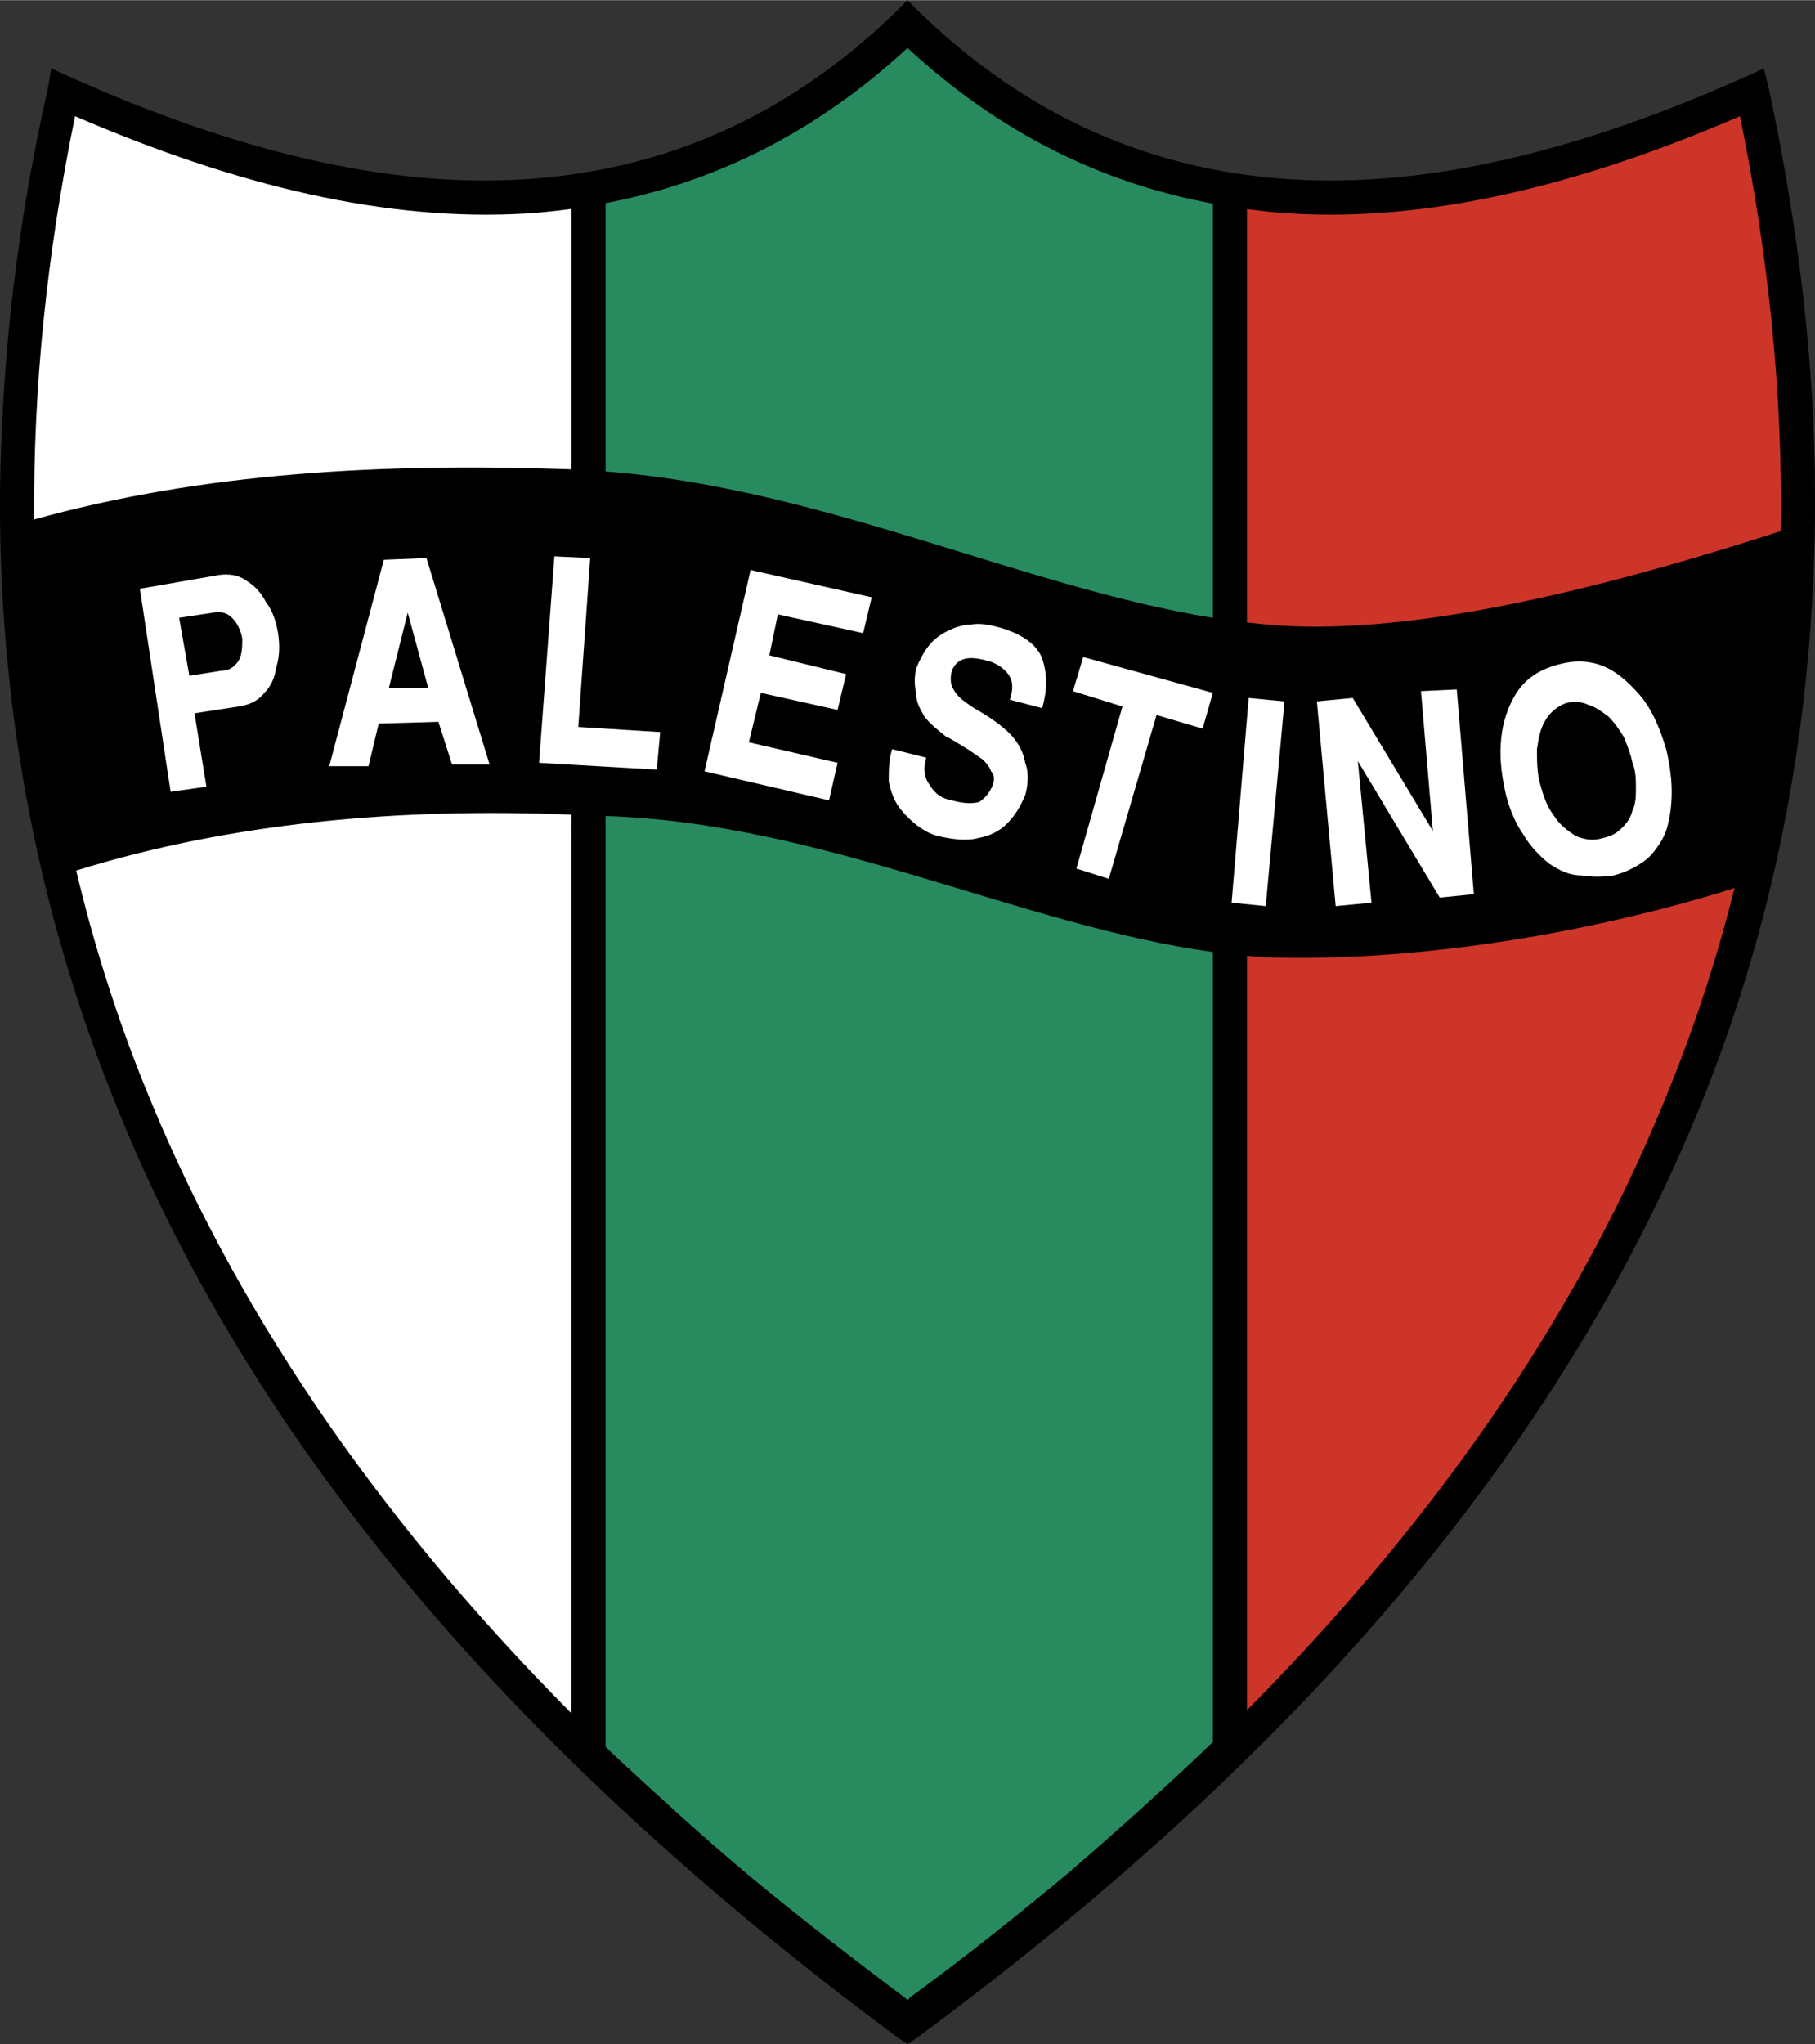
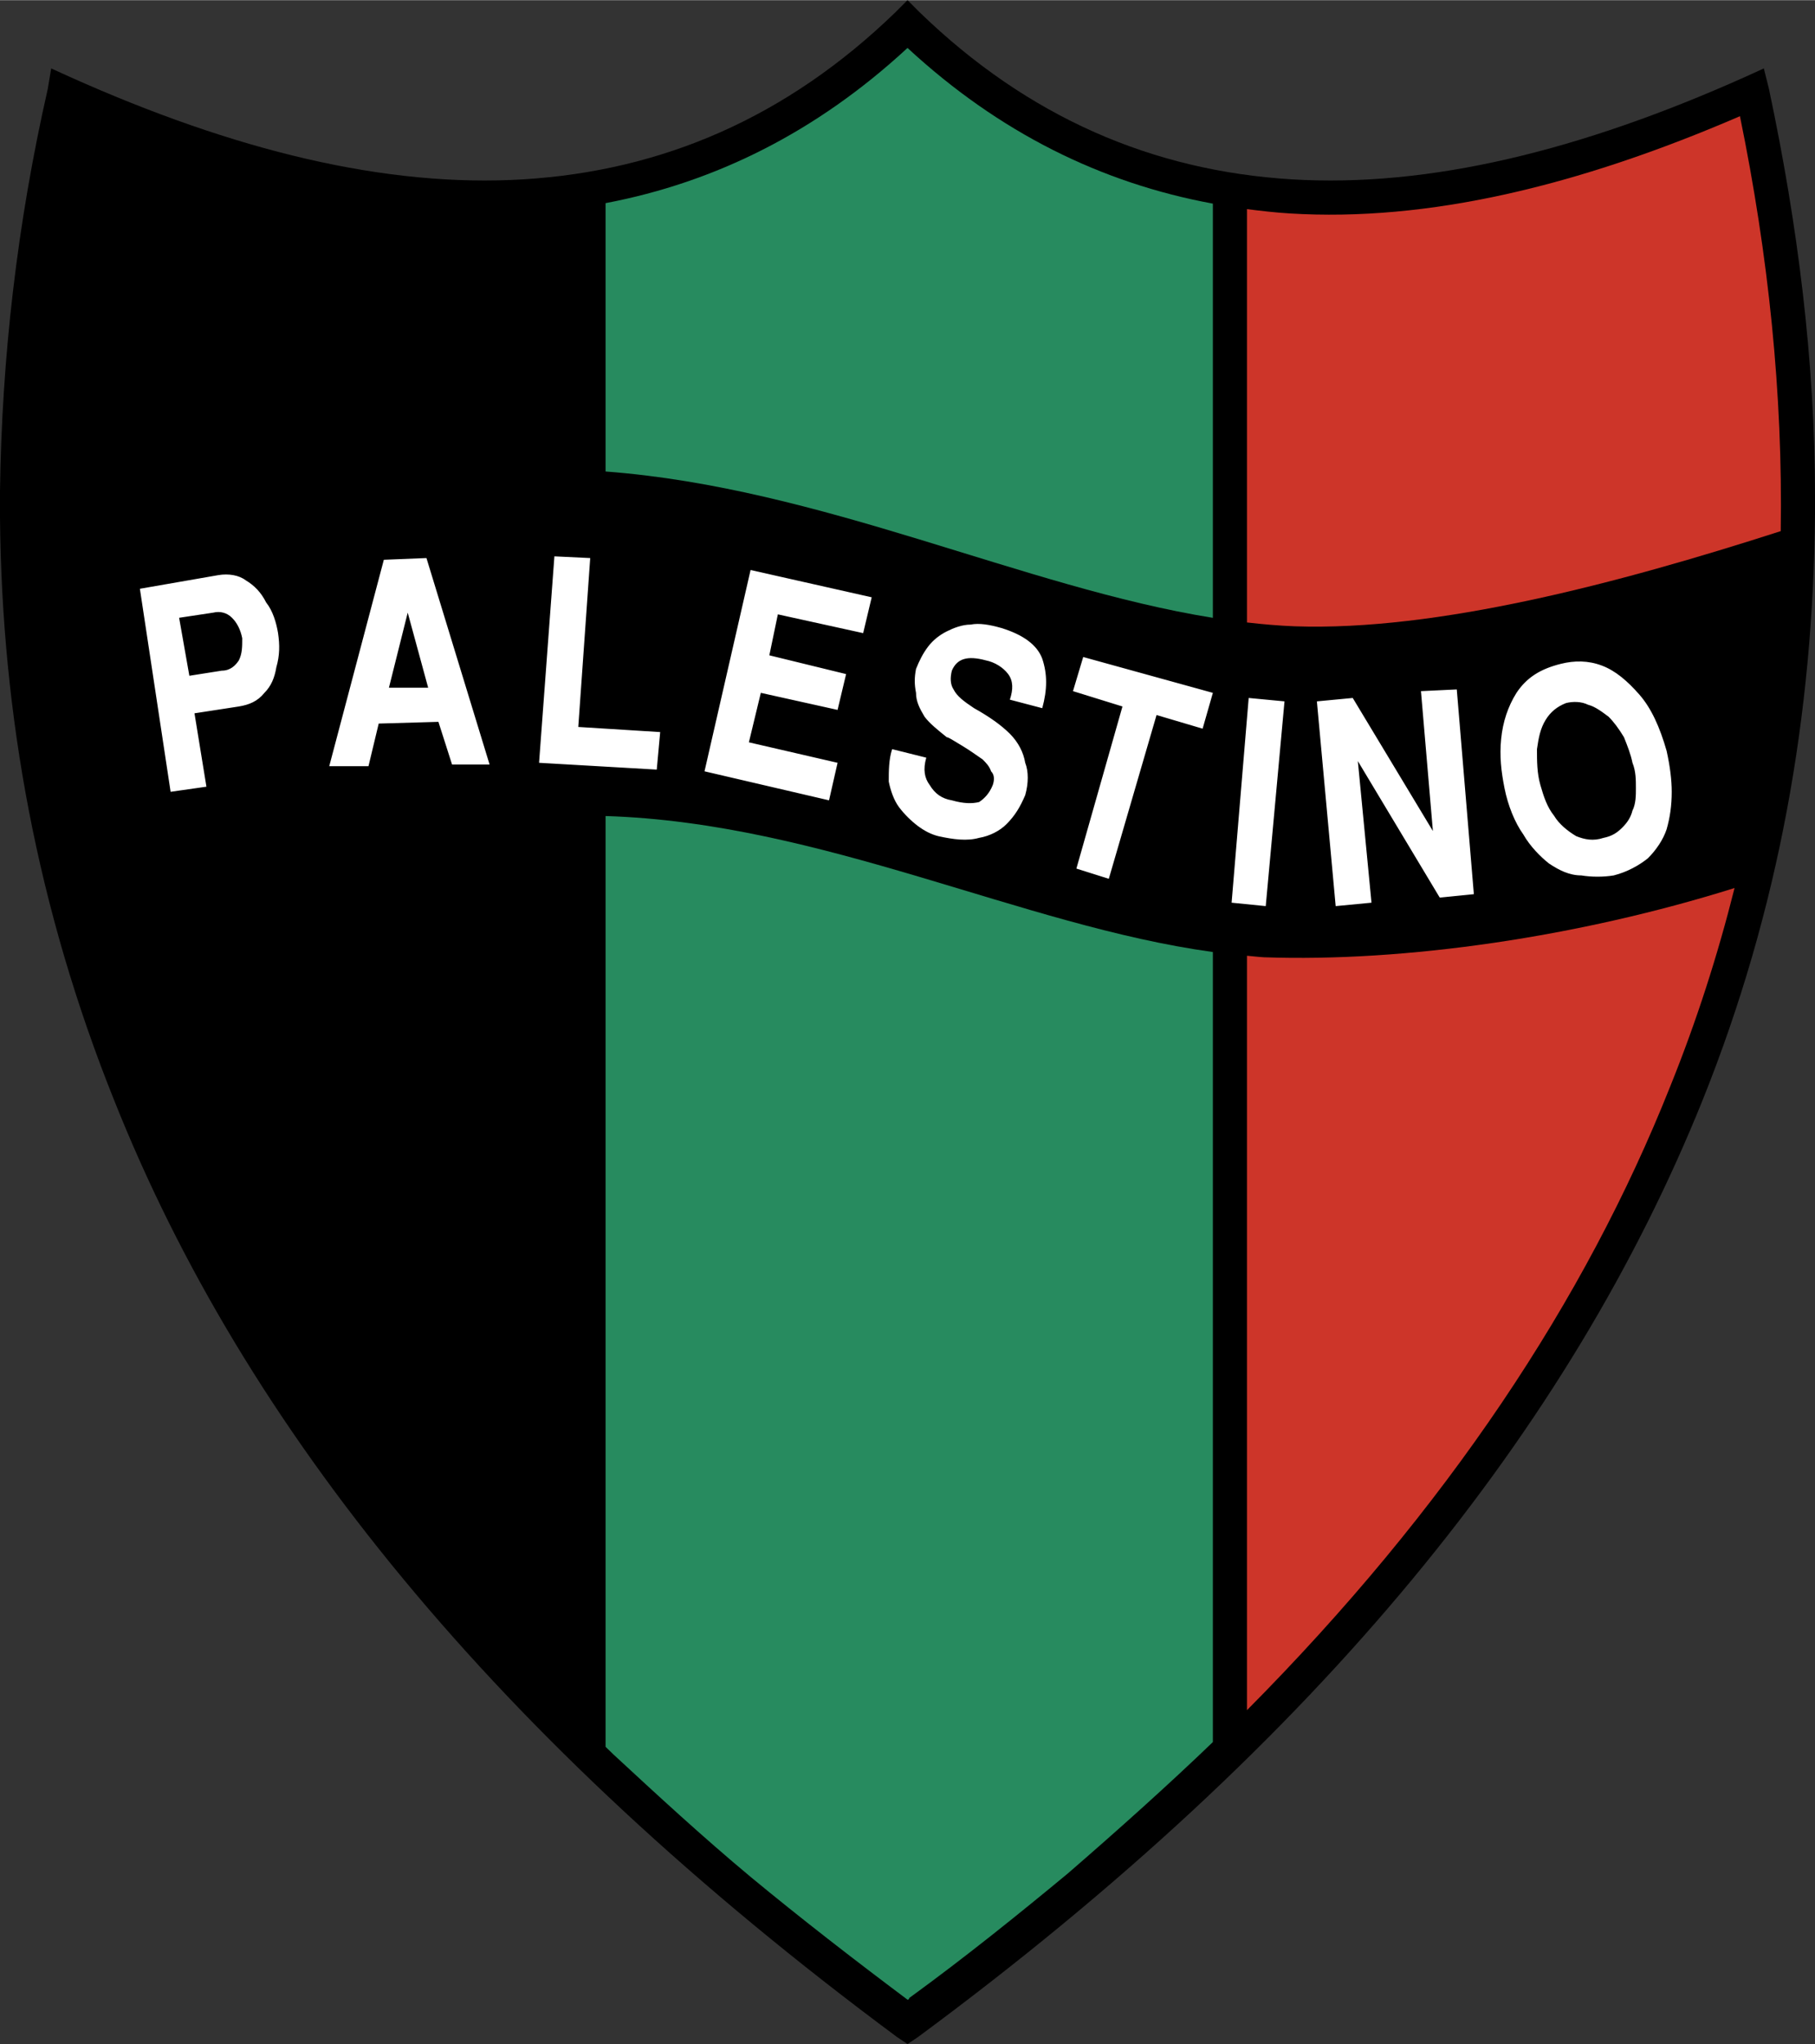
<svg xmlns="http://www.w3.org/2000/svg" width="2220" height="2500" viewBox="0 0 566.902 638.293">
  <rect x="0" y="0" width="566.902" height="638.293" fill="#333333" stroke="none" />
  <path d="M552.514 27.707l-1.59-6.396-5.867 2.667c-51.15 22.908-98.564 34.629-141.721 31.97-43.156-2.667-82.059-19.186-116.152-52.219L283.456 0l-3.729 3.729c-34.095 33.033-72.996 49.552-116.153 52.219-43.157 2.659-90.57-9.062-141.72-31.97l-5.868-2.667-1.063 6.396C5.333 69.794.535 111.889 0 153.449v7.992c.535 61.802 11.722 122.541 35.699 182.218 40.498 101.765 118.819 199.266 244.562 292.502l3.195 2.132 3.193-2.132c126.277-93.236 204.064-190.737 245.09-292.502 23.977-59.677 34.637-120.951 35.164-183.287v-5.327c-.001-42.094-5.327-84.715-14.389-127.338z" />
-   <path d="M178.497 146.519V65.184c-4.582.607-9.192 1.127-13.861 1.417-43.685 2.667-90.57-8.527-141.192-30.366-8.694 42.384-13.131 84.398-12.762 125.93 52.803-14.671 109.041-17.706 167.815-15.646zM23.797 271.813c5.413 22.727 12.48 45.274 21.499 67.583 26.962 66.882 70.271 132.297 133.2 195.616V254.36c-54.17-2.217-106.417 2.508-154.699 17.453z" fill="#fff" />
  <path d="M394.809 298.898c-1.771-.101-3.549-.325-5.326-.478v235.607c62.517-63.006 105.66-128.096 132.13-194.631 8.295-20.523 14.922-41.242 20.162-62.127-48.627 15.27-102.927 23.169-146.966 21.629zM404.398 195.536c44.277 1.547 100.918-13.339 151.801-29.722.672-42.716-3.793-85.96-12.74-129.58-50.615 21.839-97.5 33.033-140.658 30.366-4.494-.275-8.91-.788-13.318-1.345v129.082c4.994.571 9.972 1.012 14.915 1.199z" fill="#cd3529" />
  <path d="M283.456 624.44s.534 0 .534-.528c17.583-12.791 34.094-26.109 49.545-38.9 15.984-13.846 31.436-27.699 45.295-41.025V297.258c-59.576-8.166-121.998-40.375-189.681-42.47v290.688c.837.816 1.683 1.626 2.521 2.436 13.622 12.61 27.699 25.61 42.767 38.17 15.451 12.783 31.963 25.574 49.019 38.358zM378.83 192.892V63.537c-34.773-6.403-66.693-22.107-95.375-48.621-28.466 26.312-60.119 41.979-94.307 48.469v83.806c67.576 5.094 130.395 36.183 189.682 45.701z" fill="#278b5f" />
  <path fill="#fff" d="M417.189 282.92l-5.869-63.941 11.196-1.062 25.039 41.561-3.729-43.693 11.188-.534 5.332 63.94-10.658 1.063-25.577-42.623 4.264 44.22-11.186 1.069zM384.684 281.851l5.334-63.934 11.185 1.062-5.859 63.941-10.66-1.069zM336.201 271.198l14.389-50.622-15.451-4.791 3.193-10.659 40.498 11.194-3.201 11.187-14.389-4.263-14.914 51.149-10.125-3.195zM278.656 233.903l10.658 2.659c-1.062 3.729-.533 6.396 1.062 8.527 1.605 2.667 3.729 4.264 6.932 4.798 3.729 1.062 6.395 1.062 8.52.527 1.604-1.062 3.201-2.659 4.264-5.326.535-1.597.535-3.194-.535-4.264-.527-1.597-1.59-2.659-2.66-3.729-1.596-1.062-3.729-2.667-6.395-4.264-2.666-1.598-4.256-2.659-4.791-2.659-2.666-2.132-5.334-4.264-6.93-6.396-1.598-2.667-2.668-4.799-2.668-7.458-.525-2.667-.525-4.799 0-7.465 1.07-2.66 2.139-4.792 3.736-6.924 1.598-2.131 3.729-3.729 5.861-4.798 2.125-1.062 4.791-2.125 7.457-2.125 2.66-.534 5.861 0 9.59 1.062 6.93 2.132 11.193 5.326 12.783 9.589 1.605 4.799 1.605 9.59 0 15.451l-10.117-2.659c1.062-3.201 1.062-5.861-.533-7.993-1.598-2.132-4.264-3.729-6.924-4.264-5.867-1.597-9.062-.535-10.658 3.194-.535 2.132-.535 4.264.527 5.861 1.068 2.132 3.201 3.729 6.402 5.86 4.791 2.667 8.52 5.326 11.186 7.993 2.66 2.667 4.264 5.861 4.793 9.062 1.061 2.659 1.061 6.389 0 10.117-1.598 3.729-3.195 6.396-5.861 9.062-2.125 2.132-5.326 3.729-8.527 4.264-3.729 1.062-7.992.527-12.783-.535-2.133-.535-4.264-1.597-6.396-3.202-2.123-1.597-4.263-3.729-5.853-5.86-1.604-2.125-2.674-5.326-3.201-7.986-.001-3.197-.001-6.925 1.061-10.119zM220.049 240.825l14.388-62.87 37.831 8.526-2.666 11.187-26.645-5.86-2.659 12.791 23.978 5.86-2.667 11.187-23.97-5.326-3.729 15.451 27.699 6.395-2.667 11.722-38.893-9.063zM168.372 238.166l4.791-64.475 11.187.535-3.729 52.746 25.583 1.597-1.071 11.722-36.761-2.125zM469.936 246.152c-1.062-5.327-1.598-10.117-1.062-15.451.527-5.326 2.125-10.125 4.791-14.381 3.195-4.799 7.459-7.465 13.854-9.062 4.264-1.062 8.527-1.062 12.785.535 4.264 1.597 7.992 4.798 11.729 9.055 3.729 4.263 6.387 10.124 8.52 17.582 1.062 4.799 1.598 9.062 1.598 12.791 0 4.264-.535 7.993-1.598 11.722-1.062 3.194-3.201 6.396-5.861 9.055-2.658 2.131-6.395 4.264-10.652 5.333-3.201.528-6.93.528-10.131 0-3.729 0-6.924-1.604-10.117-3.735-2.666-2.125-5.867-5.326-7.992-9.055-2.669-3.73-4.802-9.056-5.864-14.389zm19.179-26.637c-2.666 1.062-4.791 2.667-6.396 5.325-1.596 2.667-2.123 5.334-2.658 9.063 0 3.728 0 7.458 1.062 11.187s2.131 6.923 4.264 9.589c1.596 2.667 4.264 4.799 6.93 6.396 2.66 1.062 5.318 1.597 8.52.535 2.668-.535 4.264-1.604 5.861-3.202s2.66-3.194 3.193-5.326c1.07-2.132 1.07-4.799 1.07-6.93 0-2.66 0-5.327-1.07-7.986-.533-2.667-1.596-5.333-2.658-7.992-1.605-2.667-3.195-4.799-4.799-6.396-2.131-1.597-4.264-3.202-6.389-3.729-2.139-1.07-4.799-1.07-6.93-.534zM102.834 239.229l17.055-64.469 13.312-.534 19.714 64.468h-11.722l-4.256-13.318-18.652.535-3.194 13.318h-12.257zm18.645-24.513h12.256l-6.388-23.443-5.868 23.443zM53.289 247.221l-9.597-63.405 24.513-4.264c3.194-.528 6.389 0 8.527 1.604 2.659 1.598 4.791 3.729 6.388 6.924 2.132 2.667 3.194 6.396 3.729 9.589.535 3.729.535 6.931-.535 10.659-.528 3.194-1.589 5.861-3.729 7.993-2.125 2.659-4.791 3.729-7.992 4.256l-13.847 2.132 3.729 22.916-11.186 1.596zm5.854-36.234l10.131-1.598c2.66 0 4.257-1.597 5.319-3.194 1.069-2.132 1.069-4.264 1.069-6.931-.535-2.659-1.597-4.791-3.194-6.388-1.604-1.604-3.729-2.131-5.868-1.604l-10.652 1.604 3.195 18.111z" />
</svg>